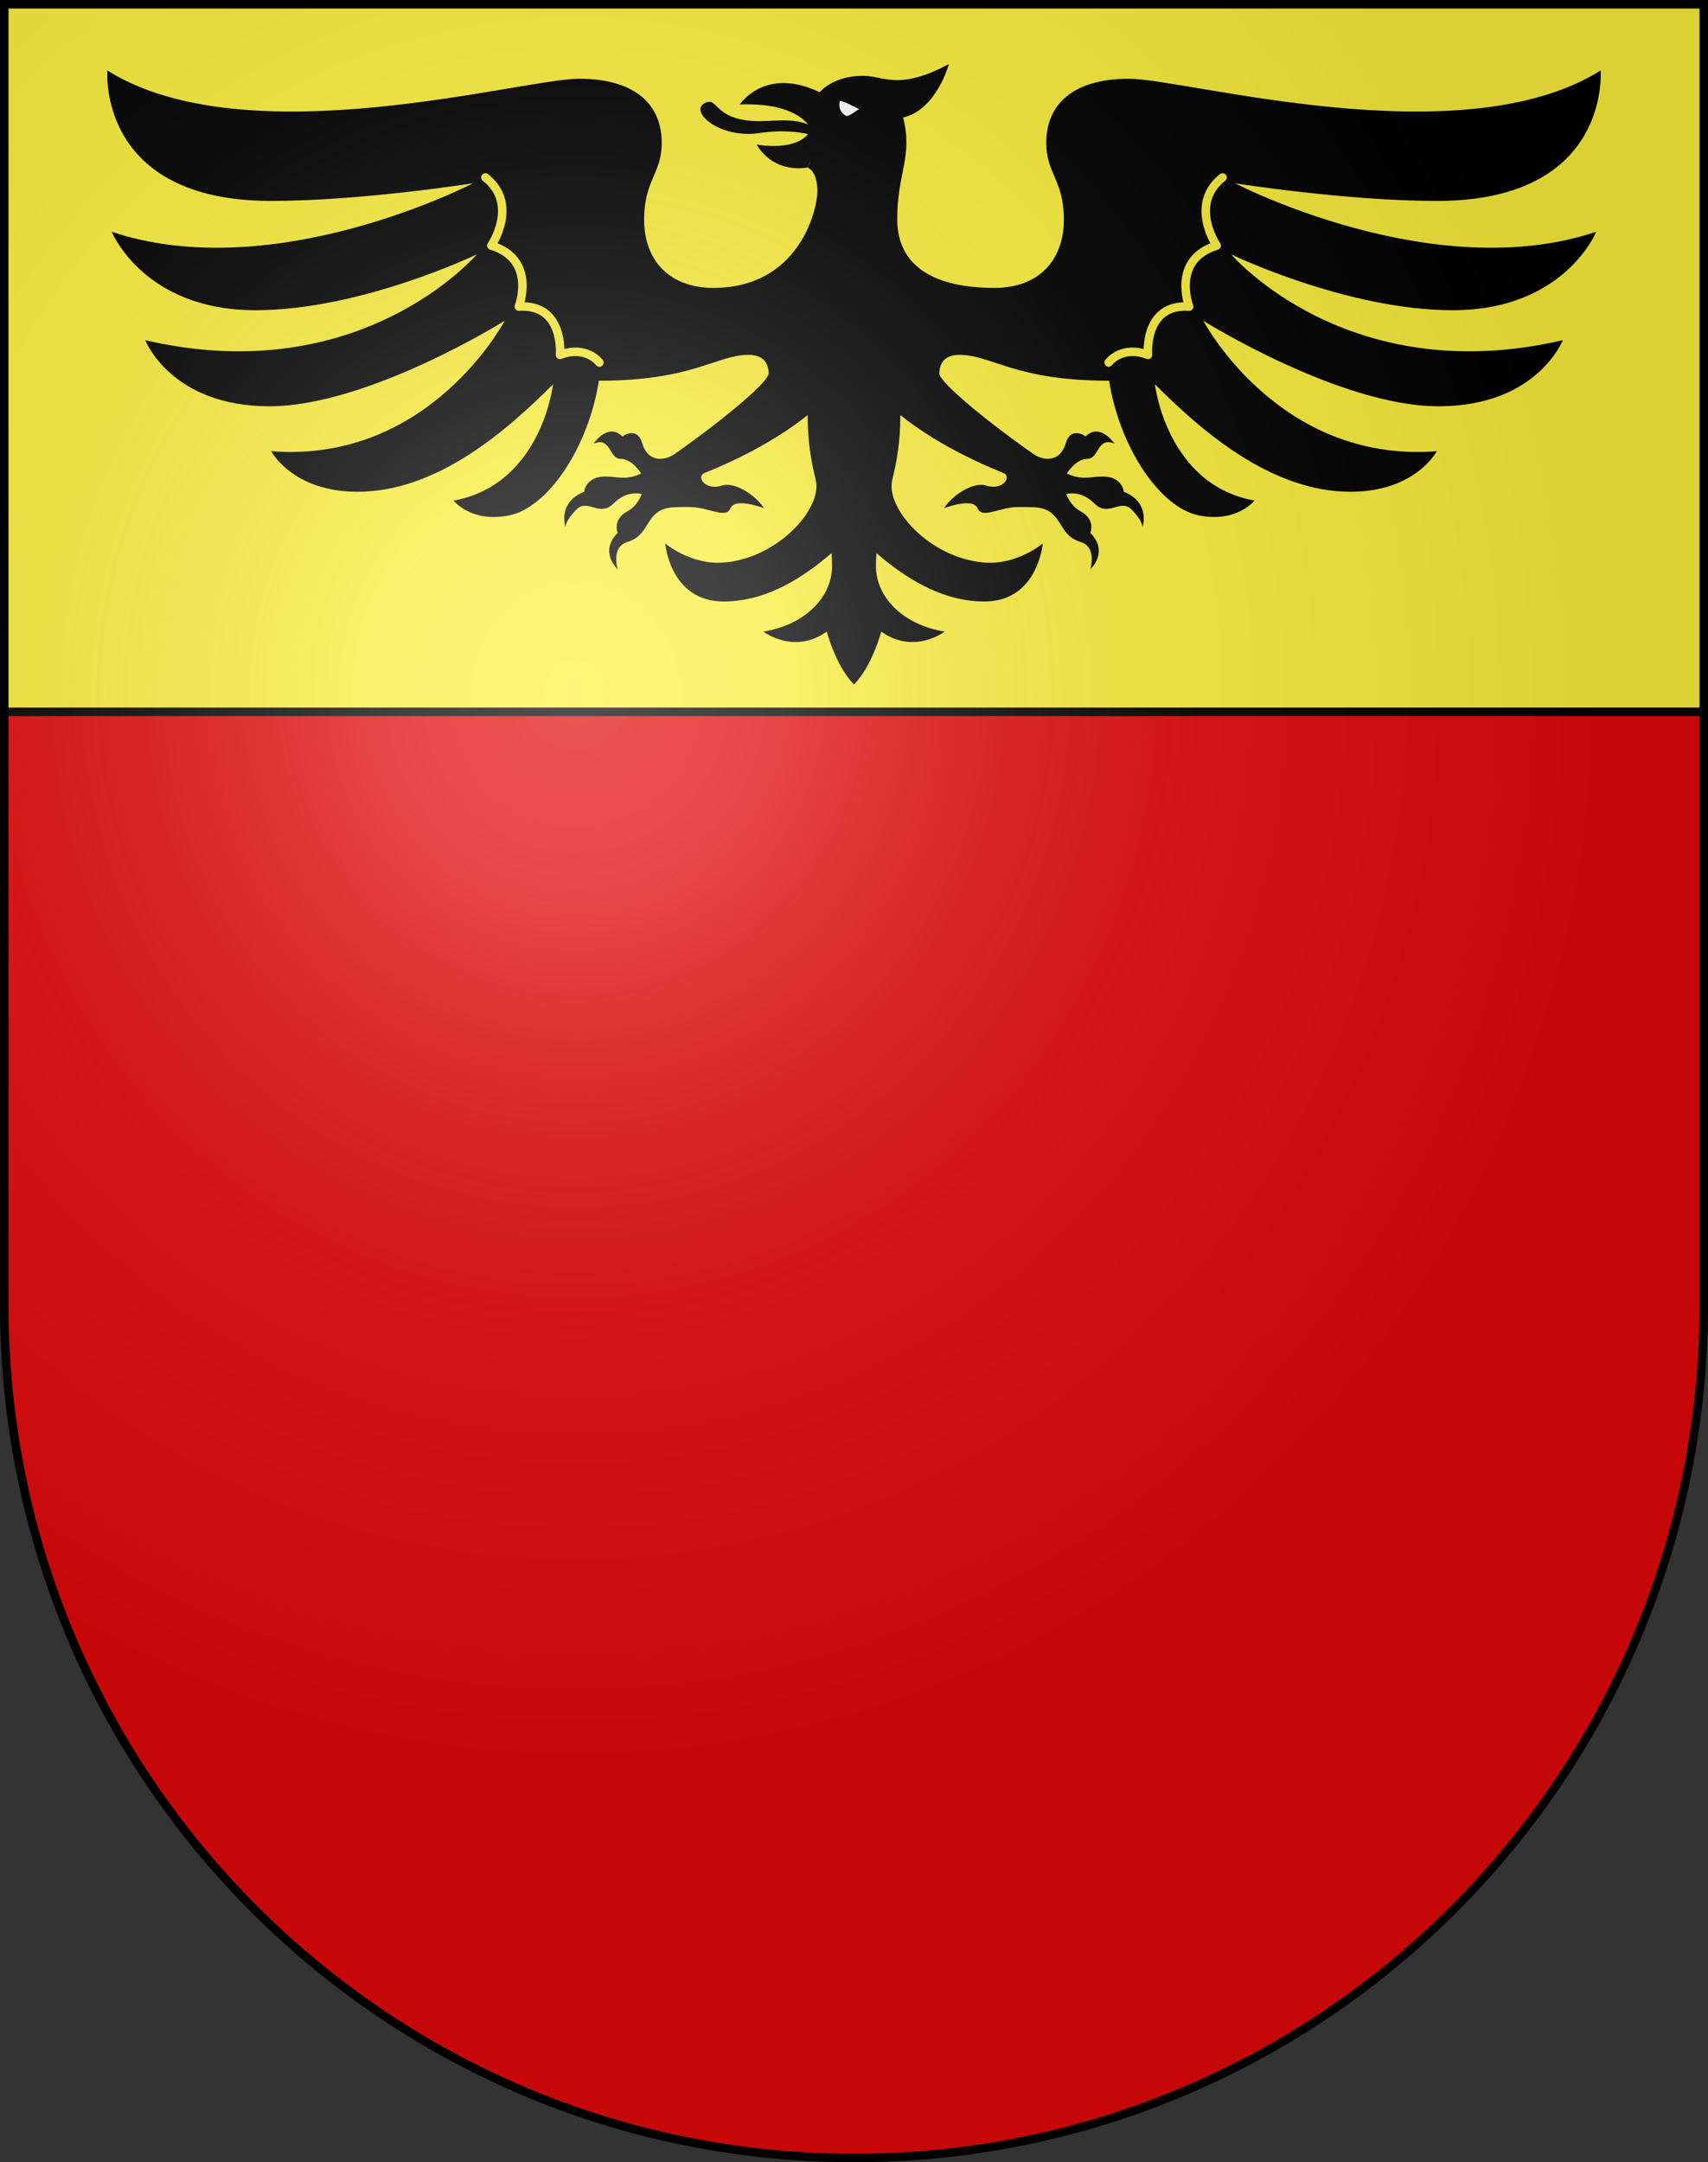
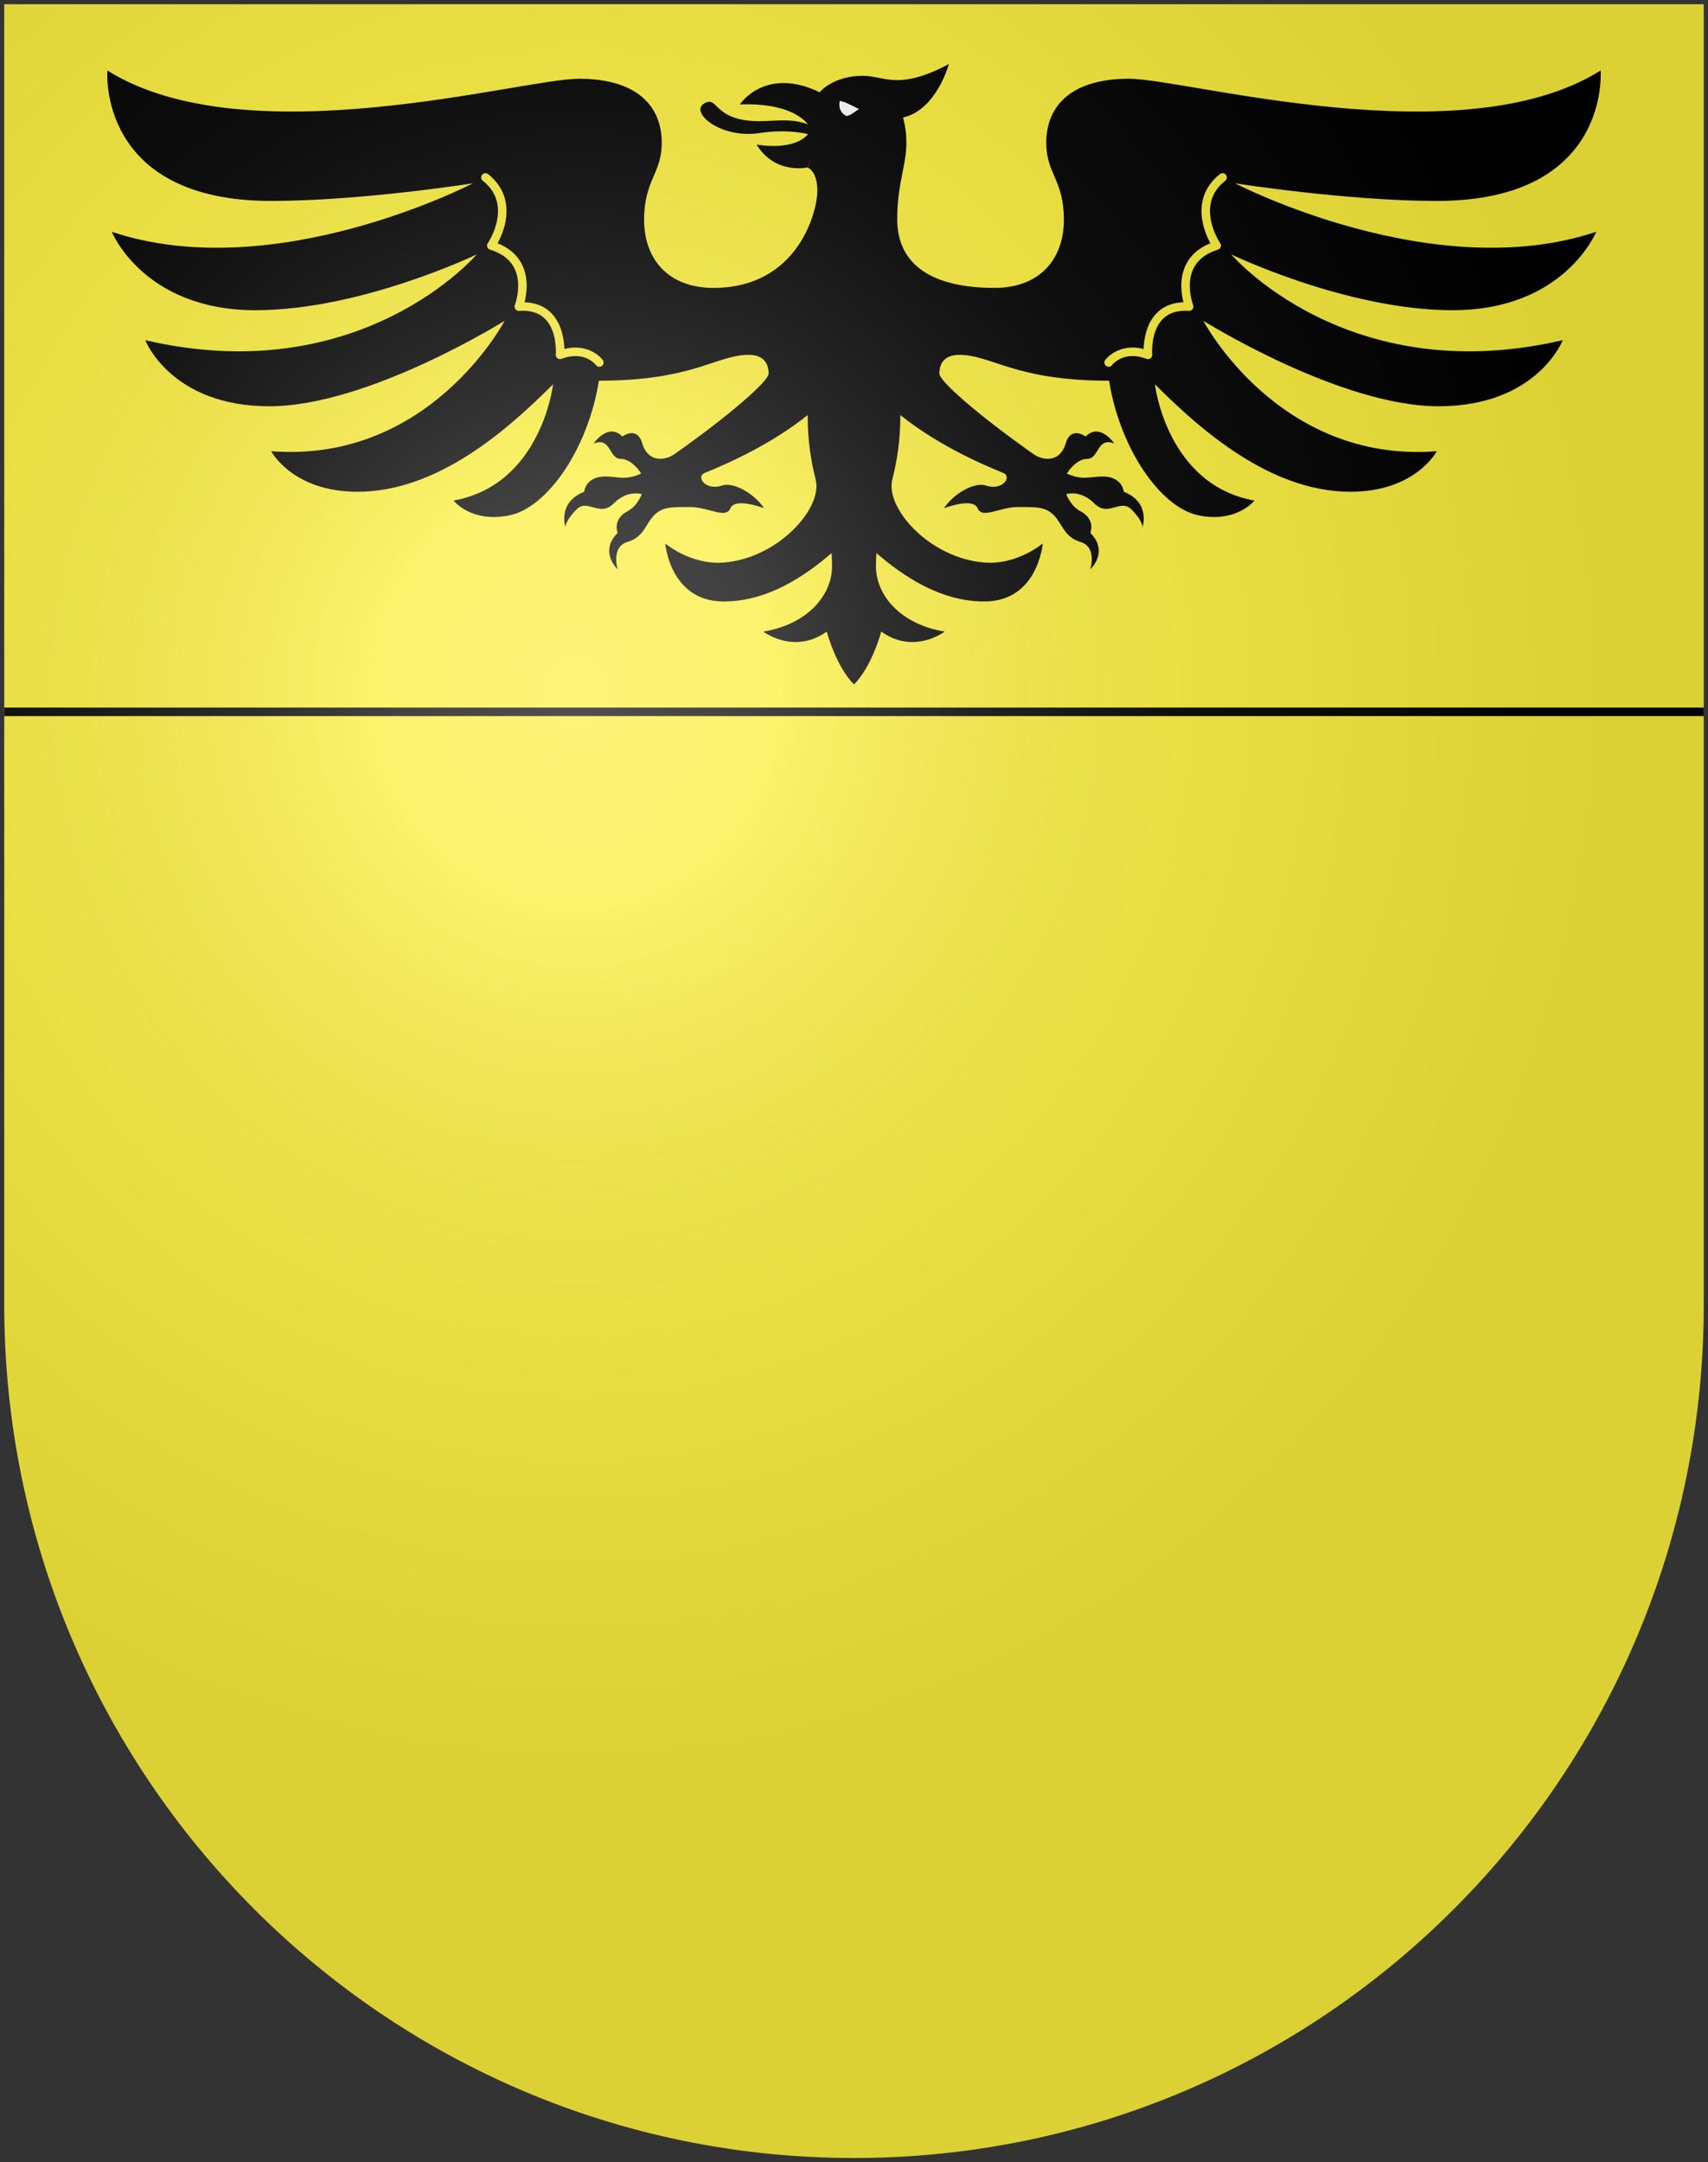
<svg xmlns="http://www.w3.org/2000/svg" xmlns:ns1="http://sodipodi.sourceforge.net/DTD/sodipodi-0.dtd" xmlns:ns2="http://www.inkscape.org/namespaces/inkscape" xmlns:xlink="http://www.w3.org/1999/xlink" height="763" width="603" version="1.0" id="svg20" ns1:version="0.32" ns2:version="0.46" ns1:docname="Saint-Oyens-coat_of_arms.svg" ns1:docbase="C:\Documents and Settings\Steve\Bureau\Blason Villages Suisse pour Wikipédia (par Delta-9)" ns2:output_extension="org.inkscape.output.svg.inkscape">
  <rect width="100%" height="100%" fill="#333333" stroke="none" />
  <defs id="defs29">
    <ns2:perspective ns1:type="inkscape:persp3d" ns2:vp_x="0 : 381.5 : 1" ns2:vp_y="0 : 1000 : 0" ns2:vp_z="603 : 381.5 : 1" ns2:persp3d-origin="301.5 : 254.33333 : 1" id="perspective28" />
    <linearGradient id="linearGradient2893">
      <stop style="stop-color:#ffffff;stop-opacity:0.314;" offset="0" id="stop2895" />
      <stop id="stop2897" offset="0.19" style="stop-color:#ffffff;stop-opacity:0.251;" />
      <stop style="stop-color:#6b6b6b;stop-opacity:0.125;" offset="0.6" id="stop2901" />
      <stop style="stop-color:#000000;stop-opacity:0.125;" offset="1" id="stop2899" />
    </linearGradient>
    <linearGradient id="linearGradient2955">
      <stop style="stop-color:white;stop-opacity:0;" offset="0" id="stop2965" />
      <stop style="stop-color:black;stop-opacity:0.646;" offset="1" id="stop2959" />
    </linearGradient>
    <radialGradient ns2:collect="always" xlink:href="#linearGradient2893" id="radialGradient3236" gradientUnits="userSpaceOnUse" gradientTransform="matrix(1.215,1.531577e-24,1.464684e-23,1.267,-839.192,-490.489)" cx="858.042" cy="579.933" fx="858.042" fy="579.933" r="300" />
    <ns2:perspective id="perspective2502" ns2:persp3d-origin="297.63751 : 280.63 : 1" ns2:vp_z="595.27502 : 420.94501 : 1" ns2:vp_y="0 : 1000 : 0" ns2:vp_x="0 : 420.94501 : 1" ns1:type="inkscape:persp3d" />
  </defs>
  <ns1:namedview ns2:window-height="968" ns2:window-width="1280" ns2:pageshadow="2" ns2:pageopacity="0.0" guidetolerance="10.0" gridtolerance="10.0" objecttolerance="10.0" borderopacity="1.0" bordercolor="#666666" pagecolor="#ffffff" id="base" ns2:zoom="0.92652193" ns2:cx="173.53758" ns2:cy="399.00713" ns2:window-x="1280" ns2:window-y="22" ns2:current-layer="layer2" showgrid="false" showguides="true" ns2:guide-bbox="true">
    <ns1:guide orientation="horizontal" position="761.5" id="guide1885" />
    <ns1:guide orientation="vertical" position="1.5" id="guide1887" />
    <ns1:guide orientation="horizontal" position="1.5" id="guide1889" />
    <ns1:guide orientation="vertical" position="601.5" id="guide1891" />
    <ns1:guide orientation="vertical" position="301.501" id="guide1893" />
  </ns1:namedview>
  <desc id="desc22">Coat of Arms of Canton of Freiburg (Fribourg)</desc>
  <g ns2:groupmode="layer" id="layer1" ns2:label="Fond écu" style="opacity:1;display:inline" ns1:insensitive="true">
    <path d="M 1.5,1.5 L 1.5,460.369 C 1.5,626.68 135.814,761.5 301.5,761.5 C 467.186,761.5 601.5,626.68 601.5,460.369 L 601.5,1.5 L 1.5,1.5 z" id="path2509" style="opacity:1;fill:#fcef3c" />
-     <path d="M 1.5,251.188 L 1.5,460.369 C 1.5,626.68 135.814,761.5 301.5,761.5 C 467.188,761.5 601.5,626.68 601.5,460.369 L 601.5,251.188 L 1.5,251.188 z" id="path2472" style="opacity:1;fill:#e20909" />
  </g>
  <g ns2:groupmode="layer" id="layer2" ns2:label="Meubles" style="opacity:1;display:inline" ns1:insensitive="true">
    <line style="fill:none;stroke:#000000;stroke-width:3" id="line2592" x1="1.5" y1="251.188" x2="601.499" y2="251.188" />
    <g id="g2582">
      <path d="M 249.534,36.075 C 253.515,34.677 252.644,42.761 268.193,42.761 C 274.413,42.761 282.16,41.128 288.588,45.716 L 286.632,47.672 C 286.632,47.672 279.298,45.247 268.038,46.96 C 253.732,49.137 242.226,38.643 249.534,36.075 z" id="path2484" />
      <path d="M 261.196,36.852 C 261.196,36.852 270.008,23.273 289.393,32.55 L 290.895,46.181 L 285.039,59.087 C 285.039,59.087 273.636,61.73 267.105,51.001 C 267.105,51.001 282.032,53.956 286.386,45.714 C 286.386,45.716 282.965,36.075 261.196,36.852 z" id="path2486" />
      <path d="M 436.031,64.686 C 436.031,64.686 475.526,70.906 507.247,70.906 C 568.823,70.906 565.091,24.88 565.091,24.88 C 515.955,55.668 418.72,27.783 398.609,27.783 C 378.5,27.783 369.377,37.112 369.377,50.381 C 369.377,61.369 375.597,63.443 375.597,77.541 C 375.597,91.64 366.889,101.591 351.133,101.591 C 329.736,101.591 316.76,93.919 316.76,77.334 C 316.76,60.749 322.359,55.357 318.834,41.467 C 330.651,38.772 335.005,22.6 335.005,22.6 C 317.176,32.138 311.992,26.746 304.735,26.746 C 293.953,26.746 289.393,32.551 289.393,32.551 C 289.393,51.625 285.039,59.089 285.039,59.089 C 285.039,59.089 288.563,60.125 288.563,67.382 C 288.563,74.639 281.721,101.591 251.867,101.591 C 236.111,101.591 227.403,91.639 227.403,77.541 C 227.403,63.443 233.623,61.369 233.623,50.381 C 233.623,37.112 224.501,27.783 204.391,27.783 C 184.281,27.783 87.043,55.667 37.907,24.879 C 37.907,24.879 34.175,70.905 95.75,70.905 C 127.471,70.905 166.966,64.685 166.966,64.685 C 166.966,64.685 96.995,101.071 39.462,81.79 C 39.462,81.79 50.657,109.468 90.153,109.468 C 127.471,109.468 168.315,89.772 168.315,89.772 C 168.315,89.772 127.471,137.768 51.279,120.041 C 51.279,120.041 60.298,143.365 95.128,143.365 C 129.958,143.365 178.162,113.199 178.162,113.199 C 178.162,113.199 151.728,163.579 95.75,159.225 C 95.75,159.225 103.214,173.53 126.227,173.53 C 154.527,173.53 179.25,151.606 195.266,135.59 C 195.266,135.59 191.223,171.043 160.124,176.64 C 160.124,176.64 166.327,184.582 179.766,181.877 C 193.424,179.128 207.705,157.981 211.437,134.346 C 244.817,134.346 252.903,125.223 264.305,125.223 C 269.487,125.223 271.354,128.126 271.354,131.857 C 271.354,134.517 257.319,146.734 238.275,160.138 C 234.386,162.894 228.647,162.941 226.779,156.529 C 224.909,150.107 219.729,154.031 219.729,154.031 C 214.645,148.947 209.57,156.528 209.57,156.528 C 215.754,154.031 214.961,161.919 219.107,161.919 C 223.253,161.919 226.363,167.103 226.363,167.103 C 220.865,169.64 218.071,168.139 213.717,168.139 C 206.668,168.139 206.253,173.53 206.253,173.53 C 196.716,177.262 199.618,185.969 199.618,185.969 C 199.618,185.969 199.618,183.688 203.557,179.749 C 207.496,175.81 211.643,182.651 216.619,177.676 C 221.595,172.701 226.571,174.358 226.571,174.358 C 226.571,174.358 225.12,178.505 221.595,180.371 C 216.031,183.316 218.071,188.042 218.071,188.042 C 211.333,194.78 218.071,200.896 218.071,200.896 C 218.071,200.896 215.583,193.018 221.491,191.255 C 227.399,189.492 227.918,184.827 230.925,181.821 C 233.931,178.815 236.938,178.919 243.572,178.919 C 250.207,178.919 256.219,183.273 257.878,179.334 C 259.537,175.395 269.695,179.334 269.695,179.334 C 266.817,174.684 259.056,169.681 254.575,171.441 C 248.793,173.102 245.646,168.075 248.829,166.872 L 248.829,166.872 C 258.472,162.996 272.983,156.199 285.14,146.473 C 285.14,155.911 286.39,162.894 287.935,169.073 L 287.935,169.073 C 290.678,179.115 274.919,196.949 255.493,198.511 C 243.883,199.444 234.864,191.774 234.864,191.774 C 234.864,191.774 236.495,212.247 255.493,212.247 C 271.156,212.247 284.291,203.162 293.585,195.169 C 293.684,196.664 293.744,198.217 293.744,199.859 C 293.744,210.226 284.828,220.384 269.487,222.872 C 269.487,222.872 280.268,231.165 291.878,222.872 C 291.878,222.872 295.111,235.145 301.497,241.532 C 307.883,235.146 311.116,222.872 311.116,222.872 C 322.726,231.165 333.507,222.872 333.507,222.872 C 318.165,220.384 309.25,210.226 309.25,199.859 C 309.25,198.217 309.31,196.664 309.409,195.169 C 318.703,203.162 331.839,212.247 347.501,212.247 C 366.498,212.247 368.13,191.774 368.13,191.774 C 368.13,191.774 359.111,199.444 347.501,198.511 C 328.075,196.95 312.316,179.115 315.059,169.073 L 315.059,169.073 C 316.605,162.894 317.855,155.911 317.855,146.473 C 330.011,156.199 344.523,162.995 354.167,166.872 L 354.167,166.872 C 357.35,168.075 354.202,173.101 348.421,171.441 C 343.94,169.681 336.178,174.684 333.3,179.334 C 333.3,179.334 343.459,175.395 345.117,179.334 C 346.777,183.273 352.789,178.919 359.423,178.919 C 366.059,178.919 369.065,178.815 372.07,181.821 C 375.077,184.827 375.595,189.492 381.504,191.255 C 387.413,193.018 384.924,200.896 384.924,200.896 C 384.924,200.896 391.662,194.779 384.924,188.042 C 384.924,188.042 386.964,183.316 381.4,180.371 C 377.877,178.505 376.424,174.358 376.424,174.358 C 376.424,174.358 381.402,172.701 386.376,177.676 C 391.352,182.651 395.499,175.81 399.438,179.749 C 403.377,183.688 403.377,185.969 403.377,185.969 C 403.377,185.969 406.279,177.261 396.741,173.53 C 396.741,173.53 396.327,168.139 389.278,168.139 C 384.924,168.139 382.129,169.64 376.632,167.103 C 376.632,167.103 379.741,161.919 383.888,161.919 C 388.035,161.919 387.242,154.031 393.425,156.528 C 393.425,156.528 388.351,148.946 383.266,154.031 C 383.266,154.031 378.087,150.107 376.217,156.529 C 374.35,162.942 368.61,162.894 364.721,160.138 C 345.677,146.734 331.642,134.517 331.642,131.857 C 331.642,128.126 333.509,125.223 338.692,125.223 C 350.094,125.223 358.179,134.346 391.56,134.346 C 395.291,157.981 409.572,179.128 423.231,181.877 C 436.669,184.582 442.873,176.64 442.873,176.64 C 411.774,171.042 407.731,135.59 407.731,135.59 C 423.747,151.606 448.47,173.53 476.77,173.53 C 499.784,173.53 507.247,159.225 507.247,159.225 C 451.269,163.579 424.836,113.199 424.836,113.199 C 424.836,113.199 473.039,143.365 507.869,143.365 C 542.7,143.365 551.719,120.041 551.719,120.041 C 475.527,137.768 434.683,89.772 434.683,89.772 C 434.683,89.772 475.527,109.468 512.846,109.468 C 552.341,109.468 563.536,81.79 563.536,81.79 C 506.004,101.071 436.031,64.686 436.031,64.686 z" id="path2488" />
      <path d="M 292.209,34.33 C 293.557,34.241 294.677,34.26 295.638,34.356 C 298.707,34.666 300.163,35.779 302.297,36.746 C 304.785,38.065 306.801,38.568 310.807,38.603 C 302.566,37.803 303.108,41.466 298.669,42.124 C 294.218,40.087 295.151,35.841 295.638,34.356" ns1:nodetypes="ccccc" id="path719_4_" style="fill:#ffffff;stroke:#000000;stroke-width:2.25" />
      <path style="fill:none;stroke:#fcef3c;stroke-width:3;stroke-linecap:round;stroke-linejoin:round" d="M 391.397,127.92 C 391.397,127.92 396,121.699 405.287,125.224 C 405.287,125.224 403.689,107.126 419.831,108.193 C 419.831,108.193 413.373,91.637 429.544,86.661 C 429.544,86.661 419.593,72.149 431.618,62.612" id="path2493" />
      <path style="fill:none;stroke:#fcef3c;stroke-width:3;stroke-linecap:round;stroke-linejoin:round" d="M 211.602,127.92 C 211.602,127.92 206.999,121.699 197.712,125.224 C 197.712,125.224 199.31,107.126 183.169,108.193 C 183.169,108.193 189.627,91.637 173.456,86.661 C 173.456,86.661 183.407,72.149 171.382,62.612" id="path2495" />
    </g>
  </g>
  <g ns2:groupmode="layer" id="layer3" ns2:label="Reflet final" style="display:inline" ns1:insensitive="true">
    <path style="fill:url(#radialGradient3236);fill-opacity:1" d="M 1.5,1.5 L 1.5,460.368 C 1.5,626.679 135.815,761.5 301.5,761.5 C 467.185,761.5 601.5,626.679 601.5,460.368 L 601.5,1.5 L 1.5,1.5 z " id="path2346" />
  </g>
  <g ns2:groupmode="layer" id="layer4" ns2:label="Contour final" style="display:inline" ns1:insensitive="true">
-     <path style="fill:none;fill-opacity:1;stroke:#000000;stroke-width:3;stroke-miterlimit:4;stroke-dasharray:none;stroke-opacity:1" d="M 1.5,1.5 L 1.5,460.368 C 1.5,626.679 135.815,761.5 301.5,761.5 C 467.185,761.5 601.5,626.679 601.5,460.368 L 601.5,1.5 L 1.5,1.5 z " id="path3239" />
-   </g>
+     </g>
</svg>